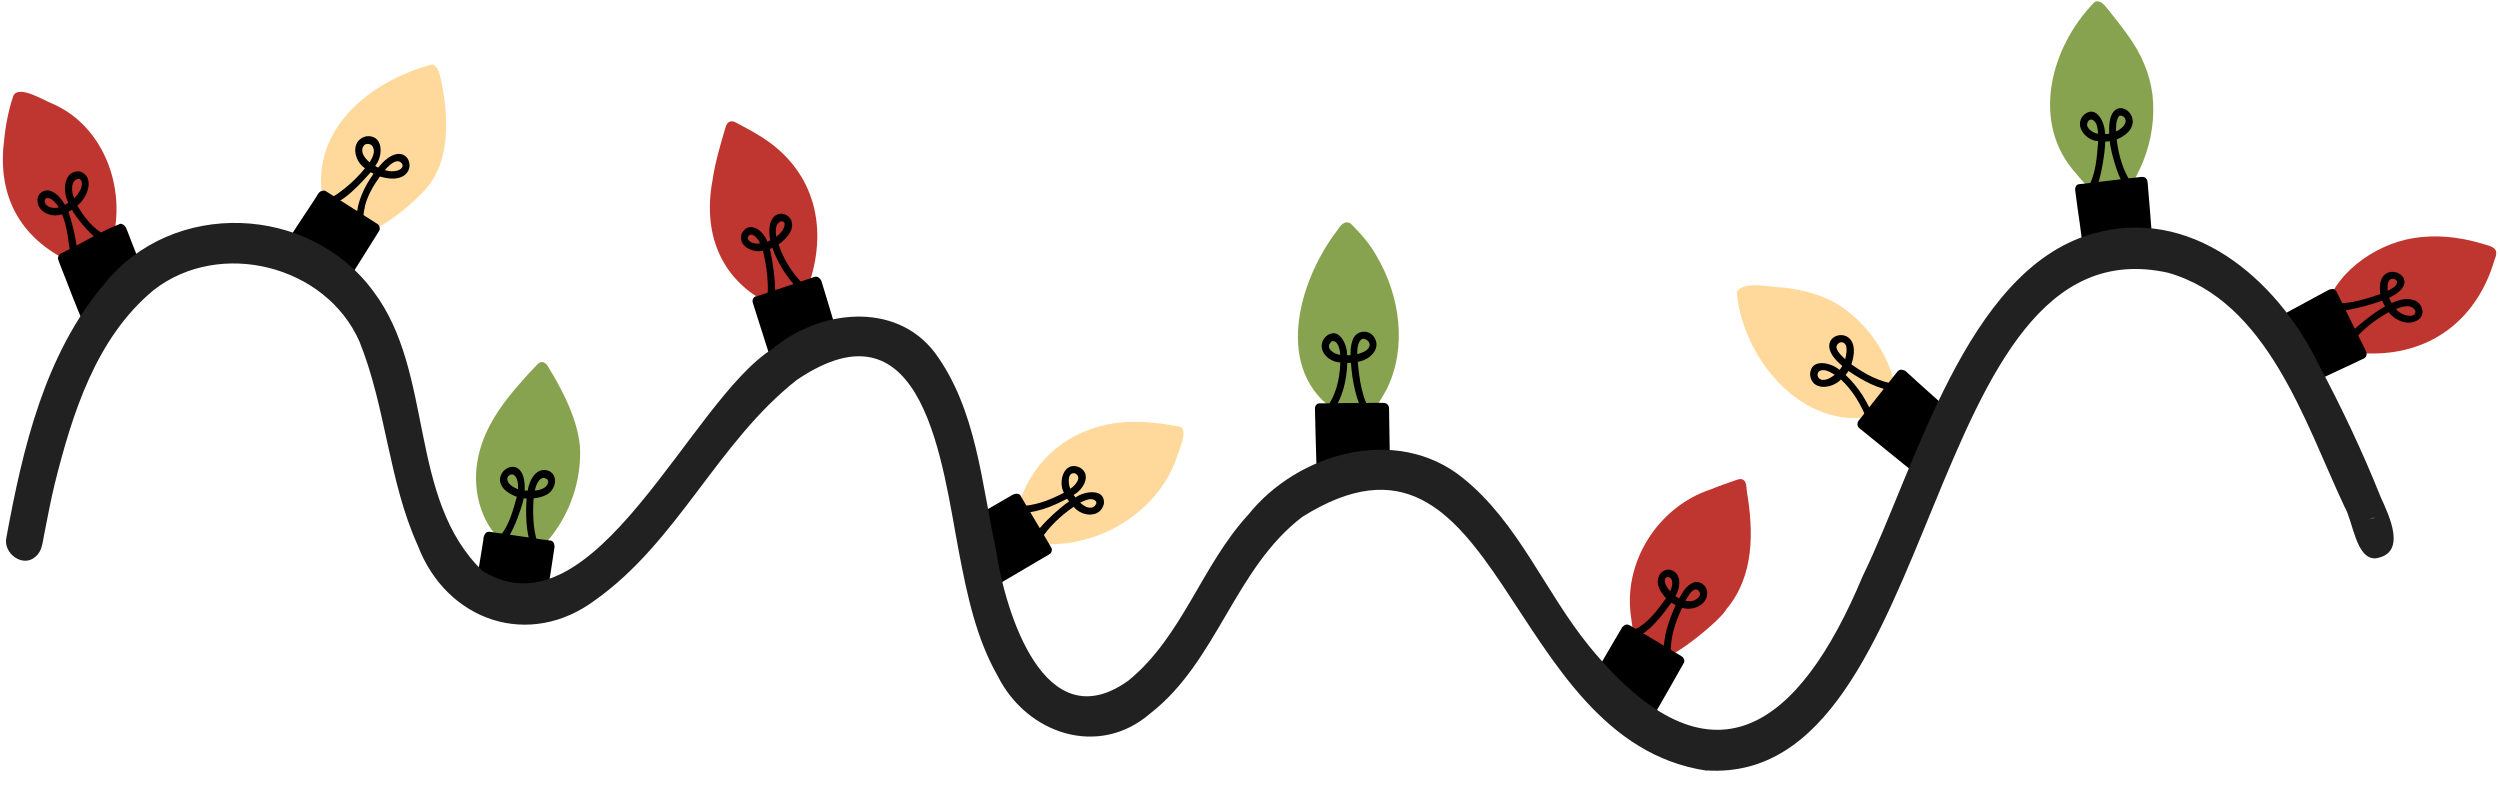
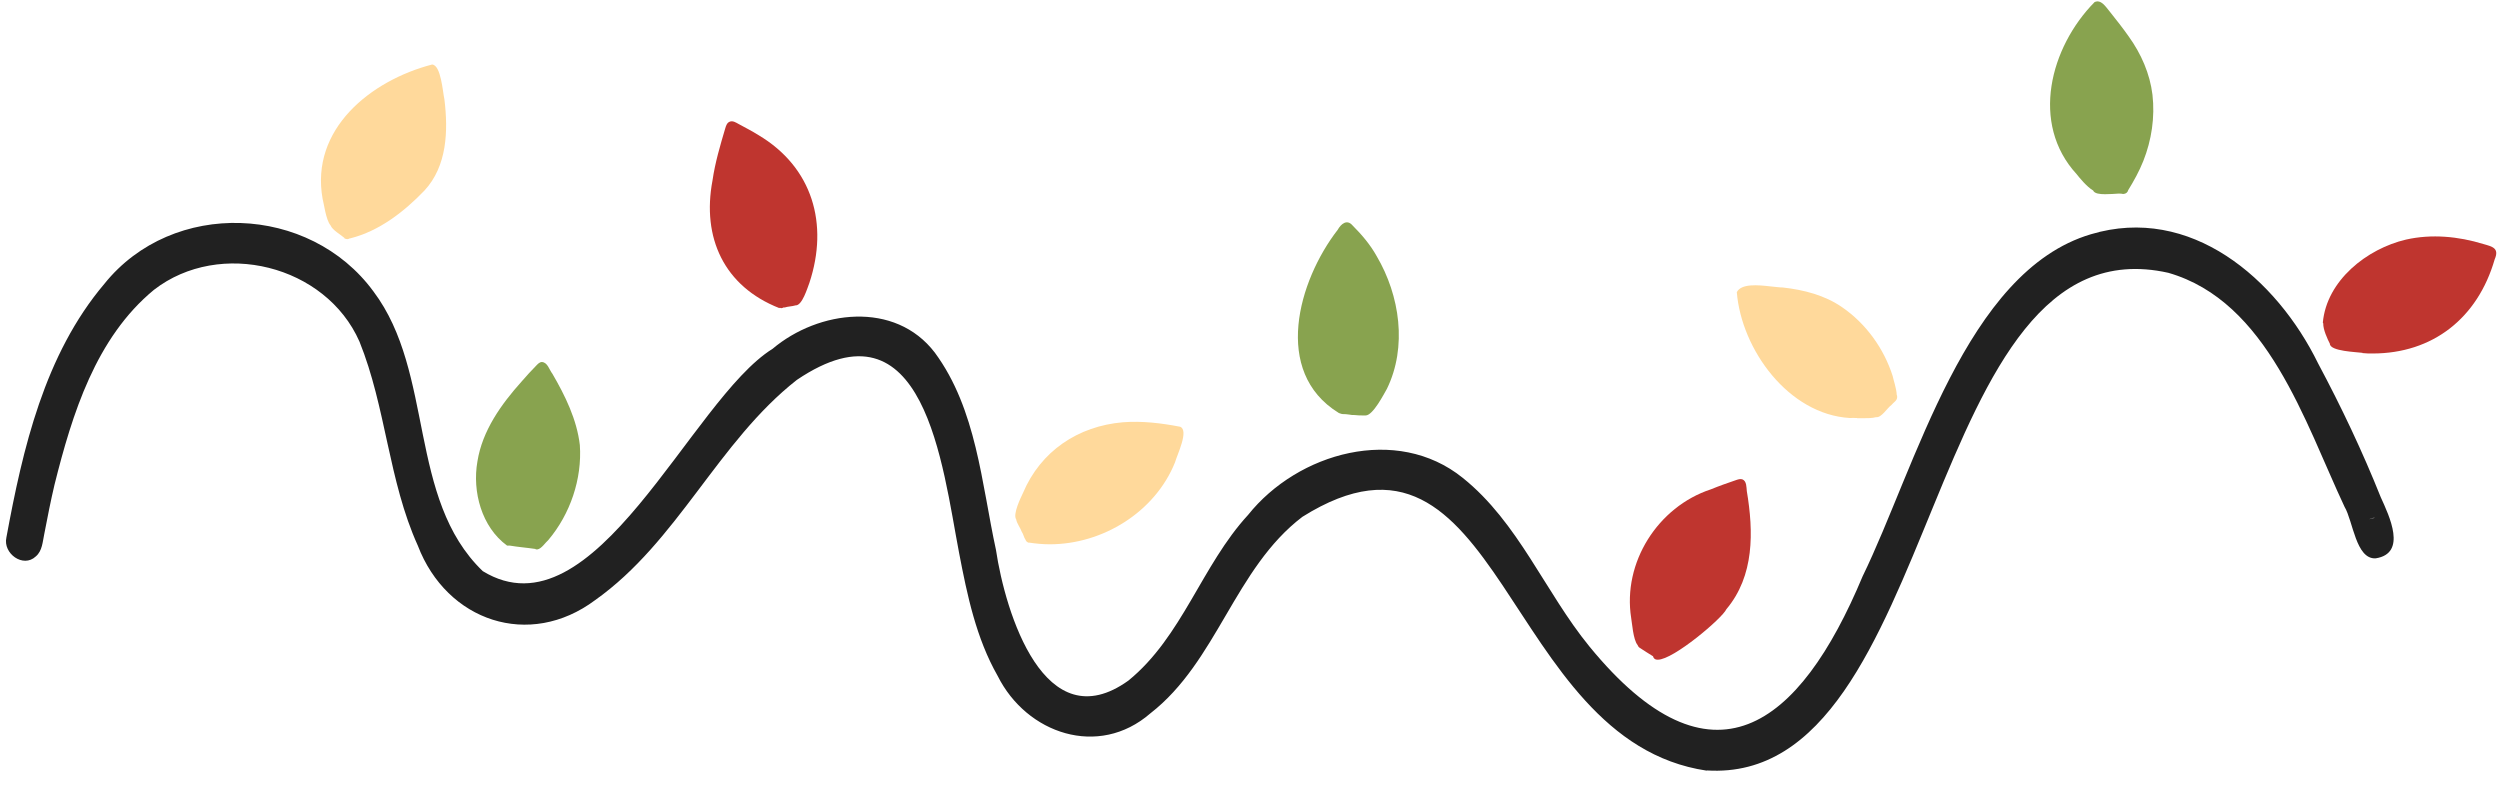
<svg xmlns="http://www.w3.org/2000/svg" data-name="Layer 2" fill="#000000" height="37.4" preserveAspectRatio="xMidYMid meet" version="1" viewBox="0.1 0.1 117.4 37.4" width="117.4" zoomAndPan="magnify">
  <defs>
    <clipPath id="a">
      <path d="M0 4.01H117.56V31.15H0z" fill="none" stroke-width="0" />
    </clipPath>
    <clipPath id="b">
      <path d="M14.6 3.06H89.26V25.73H14.6z" fill="none" stroke-width="0" />
    </clipPath>
    <clipPath id="c">
      <path d="M22.21 0H101.35V25.95H22.21z" fill="none" stroke-width="0" />
    </clipPath>
    <clipPath id="d">
-       <path d="M1.79 3.88H114.32V34.58H1.79z" fill="none" stroke-width="0" />
-     </clipPath>
+       </clipPath>
    <clipPath id="e">
      <path d="M0.17 9.37H113.21V37.52H0.17z" fill="none" stroke-width="0" />
    </clipPath>
  </defs>
  <g data-name="Layer 1">
    <g clip-path="url(#a)" fill="#bf352f" id="change1_1">
-       <path d="M4.15,12.7s-.02,0-.03,0C1.55,11.76.06,9.91.25,7.11c.07-.85.2-1.71.48-2.52.26-.51,1.42.22,1.81.37,2.2.94,3.29,3.44,2.98,5.74-.05.39-.13.77-.21,1.15-.02.07-.07.12-.14.15-.24.21-.49.41-.74.61-.03.03-.07.04-.11.05-.03.03-.08.05-.14.05,0,0-.02,0-.03,0Z" />
      <path d="M111.05,16.67c-.27-.04-1.54-.07-1.54-.43-.11-.21-.32-.67-.31-.95,0-.01-.01-.03-.02-.04.18-1.98,2.07-3.47,3.91-3.9,1.2-.27,2.46-.15,3.63.21.42.12.76.19.53.72-.8,2.77-2.92,4.42-5.73,4.42-.16,0-.32,0-.49-.02Z" />
      <path d="M36.7,14.57c-2.6-1.02-3.65-3.31-3.14-6,.12-.83.36-1.64.6-2.45.04-.13.08-.26.22-.31.14-.05.29.05.4.11.31.17.63.33.93.52,2.56,1.52,3.31,4.19,2.4,6.94-.09.23-.34,1.08-.65,1.06-.16.05-.37.05-.51.1-.02,0-.04,0-.06,0h0s-.05.03-.08.03h0s0,0-.01,0c-.03,0-.05,0-.08-.02Z" />
      <path d="M77.74,30.98s-.01-.04-.01-.06c-.21-.13-.42-.26-.63-.4-.05-.03-.08-.08-.1-.13-.21-.26-.26-1.06-.3-1.27-.41-2.6,1.25-5.22,3.74-6.04.39-.16.79-.3,1.2-.44.09-.03.19-.06.28-.03.21.08.19.38.21.55.32,1.91.36,3.98-.96,5.55-.18.41-2.48,2.37-3.22,2.37-.1,0-.17-.03-.2-.11Z" />
    </g>
    <g clip-path="url(#b)" fill="#ffd99b" id="change2_1">
      <path d="M16.27,11.27c-.14-.13-.56-.36-.65-.59-.22-.26-.31-1.04-.37-1.24-.59-3.28,2.26-5.56,5.14-6.31.42.02.5,1.29.58,1.64.18,1.47.13,3.13-.94,4.28-.95.99-2.12,1.9-3.47,2.24-.02,0-.03.01-.05.01,0,0,0,0,0,0-.03.02-.07.03-.1.03-.04,0-.09-.01-.14-.04Z" />
      <path d="M48.43,25.59c-.08-.01-.15-.07-.17-.14-.08-.11-.1-.27-.18-.38-.05-.16-.23-.39-.26-.58-.17-.24.22-1.03.32-1.24.83-1.97,2.59-3.14,4.69-3.32.9-.07,1.81.04,2.69.21.43.17-.15,1.33-.24,1.67-.94,2.34-3.4,3.85-5.88,3.85-.33,0-.65-.03-.98-.08Z" />
      <path d="M87.31,19.73c-.14,0-.26-.01-.34,0-2.88-.17-5.09-3.21-5.31-5.91.21-.41.98-.34,1.59-.27.22.02.42.05.57.05.98.11,1.97.36,2.79.93,1.12.77,1.96,1.94,2.37,3.23.03.16.18.59.19.88.02.03.02.07.02.11,0,.17-.18.25-.27.37-.19.13-.47.61-.72.57-.17.05-.42.05-.66.05-.08,0-.15,0-.23,0Z" />
    </g>
    <g clip-path="url(#c)" fill="#88a34f" id="change3_1">
      <path d="M25.25,25.88h0c-.4-.06-.81-.09-1.22-.16-.01,0-.02,0-.03,0-.03,0-.06,0-.09,0-1.19-.87-1.64-2.53-1.39-3.95.23-1.45,1.12-2.69,2.08-3.76.22-.26.45-.5.69-.75.07-.07.15-.16.26-.16.27.02.34.36.49.55.6,1.03,1.15,2.15,1.29,3.35.11,1.59-.45,3.24-1.48,4.46-.14.12-.32.41-.51.44,0,0-.02,0-.02,0,0,0,0,0,0,0,0,0-.01,0-.02,0-.01,0-.03,0-.04,0Z" />
      <path d="M64.19,19.61h0s-.02,0-.03,0c-.15,0-.31,0-.46-.02-.08,0-.15,0-.23-.02-.05-.01-.11-.01-.17-.02-.1,0-.2,0-.28-.04-.02,0-.04-.01-.07-.03-3.1-1.92-1.89-6.19-.03-8.59.15-.27.43-.51.69-.21.44.44.84.91,1.14,1.45,1.09,1.85,1.44,4.26.48,6.23-.13.22-.65,1.25-1,1.25-.01,0-.03,0-.04,0Z" />
      <path d="M98.4,9.05c-.31-.18-.67-.63-.78-.77-2.19-2.38-1.24-5.97.84-8.08.31-.15.54.24.71.44.31.39.62.78.9,1.18.58.81.99,1.74,1.11,2.73.12,1.05-.04,2.13-.43,3.11-.19.48-.44.93-.71,1.37-.02.09-.09.17-.24.18-.1-.03-.3-.02-.51,0-.11,0-.23.01-.34.01-.25,0-.48-.03-.55-.16Z" />
    </g>
    <g clip-path="url(#d)" fill="#000000" id="change4_1">
      <path d="M4.07,15.39c-.43-.96-.78-1.94-1.16-2.89-.02-.05-.05-.11-.06-.17,0,0,0,0,0,0-.06-.12-.01-.28.12-.33.93-.45,1.82-1.02,2.78-1.39.2,0,.28.2.34.36.11.27.2.54.31.8.13.34.28.66.42.99.03.08.03.18-.02.25h0s-.03.06-.05.08c-.25.27-.51.54-.77.8-.31.33-.63.66-.94.98-.18.19-.36.38-.54.57-.05.05-.12.08-.18.08h0s-.03,0-.04,0c-.07,0-.15-.04-.19-.14Z" />
      <path d="M3.58,9.41c.21-.18.56-.72.24-.92-.43.04-.37.63-.24.92ZM2.2,9.58c.04.18.24.28.42.28.04,0,.09,0,.12,0,.04,0,.08-.01.12-.02-.1-.16-.23-.33-.4-.41,0,0,0,0,.01,0-.04-.02-.09-.03-.14-.03h0c-.1,0-.15.1-.13.19ZM3.44,12.19c-.14-.67-.15-1.39-.43-2.03-.48.18-1.14-.09-1.15-.65-.02-.36.39-.58.69-.41.27.12.45.37.6.62.05-.03.1-.06.13-.08,0,0,.02-.01.03-.02-.28-.51-.24-1.53.53-1.47.75.23.37,1.26-.11,1.6.32.55.73,1.08,1.3,1.38.08.04.12.14.1.23-.28.48-1.53-1.12-1.65-1.41-.02.01-.04.03-.06.04-.04.02-.07.04-.11.06.09.19.67,2.21.27,2.21-.04,0-.09-.02-.14-.06Z" />
      <path d="M16.1,13.47s-.09-.01-.12-.04c-.68-.46-1.37-.92-2.05-1.38-.08-.05-.15-.1-.23-.15,0,0,0,0,0,0,0,0,0,0,0,0,0,0-.01-.01-.02-.02-.03-.02-.05-.04-.07-.07-.1-.06-.12-.2-.06-.3.44-.74.94-1.44,1.4-2.16.06-.11.14-.26.26-.28,0,0,0,0,0,0,.06-.02.12-.03.18,0,.64.41,1.28.81,1.92,1.22.18.11.35.22.52.33.04.03.07.07.09.11,0,0,0,.01,0,.02.02.06.02.14-.02.2-.41.65-.82,1.3-1.23,1.96-.1.15-.19.31-.29.46-.05.07-.13.13-.21.13-.02,0-.05,0-.07-.01Z" />
      <path d="M17.46,7.72c.14-.23.3-.54.11-.78-.09-.09-.2-.1-.31-.06,0,0,.01,0,.02-.01-.02,0-.04.02-.05.02,0,0-.01.01-.02.02h0s-.06.08-.08.12c0,0,0,0,0,0-.09.27.13.53.33.69ZM18.19,8.09c.13.04.26.06.39.05.17-.01.47-.09.42-.32h0c-.06-.1-.14-.15-.23-.15-.21,0-.47.27-.59.41ZM16.84,10.36c.02-.77.36-1.48.8-2.1-.01,0-.02-.01-.03-.02-.03-.02-.07-.03-.1-.05-.4.44-1.4,1.59-2.01,1.5-.12-.05-.12-.21-.03-.29.05-.04.11-.06.16-.04.1-.01.19-.07.28-.13.5-.35.95-.76,1.33-1.23-.54-.35-.7-1.32.06-1.5.81-.09.81.92.42,1.39.01,0,.03.02.04.03.03.02.07.03.1.05.88-1.09,1.51-.58,1.47-.06-.03.38-.44.76-1.39.48-.29.4-.56.86-.69,1.34-.05.22-.08.4-.09.61,0,.09-.07.17-.16.18,0,0-.01,0-.02,0-.09,0-.16-.07-.15-.16Z" />
      <path d="M17.13,7.02s0,0,0,0c0,0,0,0,0,0Z" />
      <path d="M108.46,18.07s-.02,0-.03,0c-.04-.01-.08-.04-.11-.07-.01-.01-.02-.02-.02-.03-.21-.33-.41-.67-.62-1-.23-.38-.46-.75-.69-1.12-.08-.12-.16-.25-.23-.37h0s0,0,0-.01c0,0,0,0,0,0-.02-.04-.03-.09-.03-.13-.01-.1.05-.19.14-.24,0,0,.01,0,.02,0,0,0,0,0,0,0,.68-.37,1.37-.74,2.05-1.11.17-.09.35-.19.52-.28.03-.01.06-.02.09-.03,0,0,0,0,0,0,.1-.03.21,0,.27.11.05.1.1.2.15.3.09.18.18.37.27.55.2.41.4.82.61,1.23.12.24.23.47.35.71,0,0,0,0,0,.01,0,0,0,0,0,0,0,.01.01.03.02.04,0,0,0,0,0,.01.05.11-.01.25-.12.3-.12.05-.24.11-.36.17-.19.09-.38.18-.56.26-.38.18-.77.36-1.15.54-.11.05-.23.1-.35.16,0,0-.01,0-.02.01,0,0-.01,0-.02,0-.03.02-.07.02-.11.02-.02,0-.04,0-.07,0Z" />
      <path d="M112.32,13.24c-.12.14-.11.35-.09.52.17-.1.42-.2.44-.41,0,0,0,.01,0,.02,0-.02,0-.04,0-.04-.03-.09-.12-.14-.21-.14-.05,0-.1.02-.14.05ZM112.61,14.61c.16.19.4.31.65.32.06,0,.11,0,.17-.03,0,0-.02,0-.02.01.11-.04.15-.18.08-.27-.09-.12-.22-.16-.35-.16-.18,0-.37.07-.52.13ZM110.32,16.22c-.33-.32,1.47-1.58,1.78-1.73,0-.02-.02-.03-.03-.05-.04-.07-.07-.15-.1-.22-.27.1-2.54.85-2.33.22.04-.08.15-.12.23-.09,0,0,.01,0,.02.01,0,0-.02,0-.02-.01.69,0,1.36-.22,2.01-.44-.29-1.94,2.36-.75.42.17,0,.01.01.03.01.04.03.07.06.14.1.21.3-.13.66-.25.99-.15.44.09.65.69.24.95-.46.29-1.07.02-1.37-.37-.66.37-1.25.83-1.71,1.42-.03.04-.09.06-.14.06-.04,0-.07-.01-.1-.03Z" />
      <path d="M25.48,28.47s-.01,0-.02,0c0,0-.01,0-.02,0-.49-.11-.98-.22-1.47-.33-.41-.09-.82-.19-1.23-.28-.05-.01-.1-.04-.13-.07h0c-.1-.04-.15-.15-.14-.26.05-.39.11-.77.18-1.16.05-.31.1-.62.15-.93,0-.08.02-.17.06-.24,0,0,0,0,0,0,.04-.08.12-.14.22-.13,0,0,0,0,0,0,0,0,0,0,0,0,.71.1,1.41.21,2.12.31.19.03.38.06.57.08.04,0,.08.01.13.02.01,0,.03,0,.04,0h0s.06.01.09.03c.06.04.09.11.1.18.01.03.01.07.01.1-.1.71-.22,1.42-.33,2.13-.01.09-.03.18-.04.26t0,0s0,0,0,0c0,.01,0,.03,0,.04,0,.02,0,.03-.01.05,0,0,0,.01,0,.02-.02.1-.11.16-.21.17,0,0-.01,0-.02,0-.02,0-.03,0-.05,0Z" />
      <path d="M24.43,23.07c0-.22,0-.51-.19-.66,0,0,.01,0,.02.01-.12-.09-.29-.02-.33.12,0,0,0,0,0-.01,0,0,0,0,0-.01-.06.28.27.47.49.55ZM25.62,22.54c-.23.02-.37.39-.4.6.25-.03.56-.11.62-.38,0,0,0,.02,0,.03.01-.07,0-.15-.06-.2,0,0,0,0,0,0,0,0,0,0,0,.01-.06-.04-.11-.06-.16-.06,0,0-.01,0-.01,0ZM25.16,25.83c-.06,0-.12-.03-.14-.12-.22-.71-.24-1.46-.19-2.2-.05,0-.09,0-.14-.01-.01.27-.88,2.81-1.21,1.96,0-.06.03-.11.07-.15.45-.5.64-1.24.82-1.88-2.01-.75.46-2.59.37-.29.03,0,.05,0,.08,0,.02,0,.04,0,.06,0,.07-.49.42-1.16,1.01-.92.49.25.26.97-.18,1.14-.17.08-.36.12-.55.14-.05.71-.03,1.42.18,2.1.04.12-.06.22-.16.23h-.01Z" />
      <path d="M36.51,17.66s0-.01,0-.01c0,0,0,0,0,0-.08-.25-.16-.51-.24-.76-.14-.44-.28-.88-.42-1.32-.08-.24-.15-.48-.23-.72-.06-.18-.11-.36-.17-.54-.03-.1,0-.22.09-.27,0,0,0,0,0,0,.01-.01.03-.02.05-.02,0,0,0,0,.01,0,0,0,0,0,.01,0,.74-.25,1.48-.49,2.22-.74.18-.06.36-.12.53-.18.1-.03.19.02.25.1.03.03.06.07.07.12.11.35.21.7.32,1.05.13.43.26.86.39,1.3.03.11.06.22.1.32.03.1,0,.22-.1.27,0,0,0,0,0,0-.01.02-.03.03-.05.04-.73.45-1.46.89-2.19,1.34-.08.05-.16.1-.24.15-.03.02-.06.03-.09.03,0,0,0,0,0,0-.01,0-.02.01-.04.01-.01,0-.02,0-.03,0,0,0-.02,0-.03,0-.1,0-.19-.08-.22-.18Z" />
      <path d="M36.78,10.49s-.03,0-.05.02c-.24.14-.21.47-.18.71.19-.15.44-.39.39-.65-.03-.05-.08-.08-.14-.08,0,0-.01,0-.02,0ZM35.36,11.12c-.06,0-.11.05-.15.13.02.26.37.31.58.28-.05-.15-.25-.41-.41-.41,0,0-.01,0-.02,0ZM36.27,14.49c-.09,0-.15-.09-.16-.17.12-.81,0-1.66-.18-2.45-.49.13-1.2-.23-1-.8.34-.65,1.04-.14,1.2.38.05-.02.09-.04.14-.06-.4-2.2,2.18-1.09.39.19.24.72.65,1.35,1.18,1.89.15.16-.07.42-.23.24-.55-.56-.98-1.23-1.24-1.97-.04.02-.08.03-.12.05.11.39.48,2.59.05,2.71,0,0-.01,0-.02,0h0Z" />
      <path d="M46.38,27.69c-.06-.03-.1-.09-.12-.15,0-.01,0-.03-.01-.04,0,0,0,0,0,0,0,0,0,0,0-.01-.2-.72-.4-1.44-.6-2.16-.04-.15-.09-.31-.13-.46-.01-.04-.01-.08,0-.12-.02-.1.04-.2.12-.25.68-.39,1.36-.79,2.04-1.18,0,0,.01,0,.02,0,.05-.03.12-.04.18-.03,0,0,0,0,0,0,.06,0,.12.04.15.09,0,0,0,0,0,0,0,0,0,0,0,.01.38.64.76,1.28,1.14,1.92.09.15.17.29.26.44,0,0,0,0,0,0,0,0,0,0,0,0,0,0,0,0,0,0,0,0,0,0,0,0,0,.01.01.03.02.04,0,0,.01.02.02.03.06.11.01.25-.09.31-.32.18-.63.37-.94.55-.4.23-.8.47-1.19.7-.19.11-.38.22-.57.33-.04.02-.09.04-.13.04-.06,0-.12-.02-.16-.07Z" />
      <path d="M50.36,23.05c.24-.14.6-.58.19-.73,0,0-.02,0-.02,0-.32,0-.26.52-.17.73ZM50.83,23.71c.14.13.32.25.51.23.1-.01.19-.08.23-.17.02-.04.02-.08,0-.12,0,0,0,0,0,0-.06-.08-.15-.11-.24-.11-.17,0-.38.1-.51.17ZM48.73,25.53c-.43-.26,1.28-1.71,1.57-1.88-.01-.02-.03-.04-.04-.06-.02-.02-.03-.05-.05-.07-.73.39-1.53.7-2.37.68-.15.03-.22-.07-.21-.16,0-.09.08-.17.21-.17.8.01,1.54-.27,2.22-.63-.29-.53.01-1.52.74-1.19.59.33.17,1.05-.28,1.29,0,0,0,.01.01.02.02.03.05.07.08.1.4-.3,1.4-.45,1.33.3-.17.69-1.04.61-1.42.14-.61.42-1.16.93-1.55,1.55-.04.06-.1.09-.17.09-.02,0-.05,0-.07-.01Z" />
      <path d="M61.95,22.9s0-.01,0-.02h0c-.01-.32-.02-.63-.03-.95-.01-.46-.03-.92-.04-1.39-.01-.41-.02-.83-.03-1.24h0s0-.01,0-.02h0c0-.12.08-.23.2-.24.02,0,.04,0,.05,0,.34,0,.68,0,1.02-.01.45,0,.89-.01,1.34-.01.19,0,.39,0,.58,0,.01,0,.03,0,.04,0,.02,0,.04,0,.06.01,0,0,0,0,0,0,.11.02.19.13.19.24.01.86.03,1.71.04,2.57,0,.05,0,.1,0,.15h0s0,.01,0,.01c0,.12-.08.24-.21.24h0s-.03,0-.04,0c-.84.26-1.68.52-2.53.78-.09.03-.17.05-.26.08h0s0,0,0,0c-.02,0-.04,0-.06,0h-.01s-.01,0-.02,0c-.02.01-.04.02-.07.02,0,0-.01,0-.02,0-.12,0-.21-.11-.21-.22Z" />
      <path d="M63.85,16.73c.23-.07.57-.18.57-.46,0,0,0,0,0,.01h0c0-.05-.03-.11-.07-.16,0,0,0,0,0,0-.08-.07-.15-.11-.22-.11-.24,0-.31.47-.29.7ZM62.62,16.15c-.33.28.13.6.42.61-.02-.2-.05-.39-.16-.54-.04-.06-.11-.1-.18-.1-.03,0-.06,0-.08.02ZM64.21,19.71c-.42-.79-.61-1.68-.67-2.57-.06,0-.12,0-.17,0-.03.82-.22,1.69-.74,2.35-.13.17-.38.11-.34-.12.53-.6.73-1.46.75-2.25-.61-.02-1.18-.67-.69-1.21.6-.52,1.02.33,1.01.87.05,0,.11,0,.16,0,0-.24.01-.48.1-.71.15-.46.76-.54,1.02-.12.34.55-.25,1.07-.78,1.14.05.59.13,1.18.32,1.74.09.25.2.48.32.72.04.08,0,.2-.08.24-.02.01-.05.02-.07.02-.06,0-.12-.04-.15-.1Z" />
      <path d="M77.05,34.51s-.04-.02-.06-.03t0,0s-.07-.02-.09-.04c0,0,0,0,0,0,0,0,0,0,0,0h0s0,0,0,0h0s0,0,0,0h0s0,0,0-.01c0,0,0,0,0,0-.48-.41-.98-.82-1.46-1.23-.13-.11-.25-.21-.38-.32-.1-.09-.21-.17-.31-.26-.01-.01-.02-.03-.03-.04-.03-.03-.05-.07-.06-.11-.02-.07,0-.13.04-.19,0,0,0,0,0,0,0,0,0,0,0,0,0,0,0-.02,0-.02h0c.41-.71.83-1.42,1.24-2.13.11-.18.21-.36.32-.54,0,0,0-.01,0-.01h0s.03-.05.06-.06c.07-.09.19-.12.3-.06.56.33,1.12.66,1.68,1,.26.15.51.31.77.46.02.01.04.03.06.05.03.03.05.07.06.11.02.07,0,.13-.04.19-.4.72-.82,1.44-1.23,2.16-.19.33-.38.65-.56.98h0c-.04.08-.13.15-.22.15-.02,0-.04,0-.06,0Z" />
      <path d="M78.53,27.86c.11-.2.2-.63-.12-.67-.3.1-.02.53.12.67ZM79.25,28.31c.05.01.1.02.16.02.28.05.74-.29.41-.53-.03-.01-.05-.02-.08-.02-.22,0-.39.37-.49.53ZM78.23,30.89c-.05-.82.22-1.63.56-2.37-.07-.04-.13-.08-.2-.12-.34.46-1.18,1.64-1.79,1.58-.14-.09-.07-.3.08-.33.63-.29,1.07-.93,1.46-1.46-.27-.27-.51-.68-.33-1.05.09-.2.32-.33.54-.28.54.15.47.85.23,1.23,0,0,0,0,.01.01.05.03.1.07.16.1.16-.28.33-.59.64-.73.33-.15.7.15.68.5-.02.56-.7.83-1.18.67-.32.68-.56,1.41-.53,2.16.02.13-.09.22-.19.22-.06,0-.13-.04-.14-.14Z" />
      <path d="M90.51,22.71c-.62-.49-1.24-1-1.86-1.5-.41-.33-.82-.67-1.23-1,0,0,0,0-.01,0t0,0c-.06-.06-.1-.14-.08-.23h0s.01-.08.04-.11c.48-.6.95-1.2,1.43-1.81.14-.17.28-.35.41-.52,0,0,0,0,.01-.01h0c.07-.07.17-.09.26-.05.04,0,.08.03.12.06.56.51,1.12,1.02,1.69,1.52.29.26.58.52.86.78,0,0,0,0,.01.01,0,0,.01.01.02.02.08.07.11.2.05.29,0,0,0,0,0,.01h0c-.03.07-.07.13-.1.19-.05.1-.1.2-.15.29-.1.2-.21.4-.31.6-.21.4-.42.81-.64,1.21-.02.03-.04.07-.05.1,0,0,0,0,0,.01,0,0,0,0,0,0,0,0,0,0,0,0h0s0,0,0,0c0,0,0,0,0,0h0s0,0,0,0c-.02.04-.05.07-.08.09t0,0s-.1.07-.16.07-.12-.02-.17-.06Z" />
      <path d="M86.75,16.97c.05-.24.18-.74-.16-.8-.15,0-.29.15-.24.3,0,0,0,0,0-.01.07.21.25.36.4.51ZM85.52,17.54c-.17.17,0,.43.22.4.2-.01.37-.13.52-.24-.15-.09-.35-.22-.54-.22-.07,0-.14.02-.2.06ZM87.78,19.83c-.27-.71-.67-1.39-1.23-1.91-.42.45-1.39.55-1.45-.24.04-.78.97-.56,1.39-.21.02-.02.04-.05.05-.07.03-.04.05-.08.07-.12-1.85-1.51,1.17-2.27.43-.07.65.46,1.33.84,2.12.93.09.01.16.09.17.18,0,.1-.08.17-.18.16-.83-.09-1.57-.5-2.25-.96-.04.07-.08.13-.13.19.61.57,1.08,1.31,1.34,2.1,0,.1-.08.15-.16.15-.07,0-.14-.04-.17-.11Z" />
      <path d="M98.04,12.36s-.04-.07-.05-.1c-.02-.12-.03-.25-.05-.37-.03-.22-.06-.44-.09-.66-.06-.46-.12-.92-.19-1.37-.04-.28-.07-.56-.11-.84h0s0-.02,0-.03c0,0,0-.01,0-.02,0-.1.07-.21.18-.22.31-.03.62-.07.93-.11.43-.05.86-.1,1.29-.15.23-.03.45-.05.68-.08,0,0,0,0,.01,0,.01,0,.03,0,.04,0,.02,0,.04,0,.05,0h0c.13,0,.21.12.22.24h0c.07.73.12,1.47.18,2.2.02.29.05.58.07.86h0s0,0,0,.01h0s0,.02,0,.03h0s0,.02,0,.03c.02.13-.09.23-.21.25-.81.12-1.62.25-2.44.38-.1.02-.2.03-.31.05-.01,0-.02,0-.04,0h0s-.01,0-.01,0c0,0-.01,0-.02,0-.07,0-.13-.04-.16-.09Z" />
      <path d="M99.47,6.27c.24-.1.59-.38.39-.66-.07-.07-.21-.12-.27-.03,0,0,0,0,.01-.01-.14.2-.13.47-.13.7ZM98.63,6.37c-.03-.23-.04-.56-.29-.65-.06-.02-.12.01-.17.05,0,0,.01,0,.02-.01-.26.29.17.59.44.62ZM98.07,9.17c-.04-.08,0-.18.06-.23.4-.64.44-1.48.5-2.21-.57-.03-1.14-.7-.7-1.21.6-.56,1.03.33,1.02.87.03,0,.07,0,.1,0,.03,0,.07,0,.1-.02-.14-2.42,2.29-.54.35.28h0c.09.75.3,1.49.73,2.11.05.08.03.2-.05.25-.44.22-1.01-1.92-1-2.28-.07.01-.15.02-.22.02.02.29-.25,2.51-.72,2.51-.05,0-.11-.03-.17-.09Z" />
    </g>
    <g clip-path="url(#e)" id="change5_1">
      <path d="M111.54,24.42h0s-.08.02-.11.03h0s-.05.03-.08.04c.08-.04.18-.06.28-.07-.03,0-.06,0-.09,0ZM80.25,36.29c-9.62-1.42-9.61-17.8-18.99-11.92-3.18,2.42-4,6.79-7.14,9.23-2.43,2.11-5.81.96-7.17-1.76-1.01-1.77-1.43-3.79-1.81-5.77-.79-4.11-1.61-12.19-7.62-8.13-3.71,2.91-5.59,7.59-9.47,10.34-3.09,2.31-6.97,1-8.33-2.56-1.38-3.05-1.49-6.49-2.74-9.58-1.58-3.59-6.55-4.83-9.65-2.43-2.73,2.25-3.84,5.83-4.67,9.15-.18.76-.33,1.53-.48,2.31-.08.37-.09.8-.4,1.06-.59.56-1.55-.14-1.38-.89.77-4.18,1.79-8.59,4.6-11.91,3.21-4,9.64-3.74,12.64.36,2.88,3.83,1.59,9.72,5.13,13.13,5.26,3.22,9.76-8.05,13.61-10.44,2.16-1.82,5.75-2.27,7.62.18,1.96,2.66,2.19,6.13,2.87,9.26.44,2.95,2.28,8.97,6.22,6.14,2.53-2.06,3.44-5.41,5.62-7.78,2.34-2.93,6.98-4.24,10.08-1.74,2.62,2.1,3.86,5.36,5.95,7.92,5.73,7,9.86,3.81,12.83-3.3,2.49-5.1,4.84-14.32,10.72-16.06,4.67-1.4,8.72,2.08,10.67,6.07,1.09,2.04,2.08,4.13,2.94,6.28.4.88,1.25,2.64-.24,2.87-.93.05-1.06-1.75-1.46-2.42-1.87-3.98-3.61-9.65-8.28-10.99-11.65-2.6-10.55,24.07-21.67,23.37Z" fill="#212121" />
    </g>
  </g>
</svg>